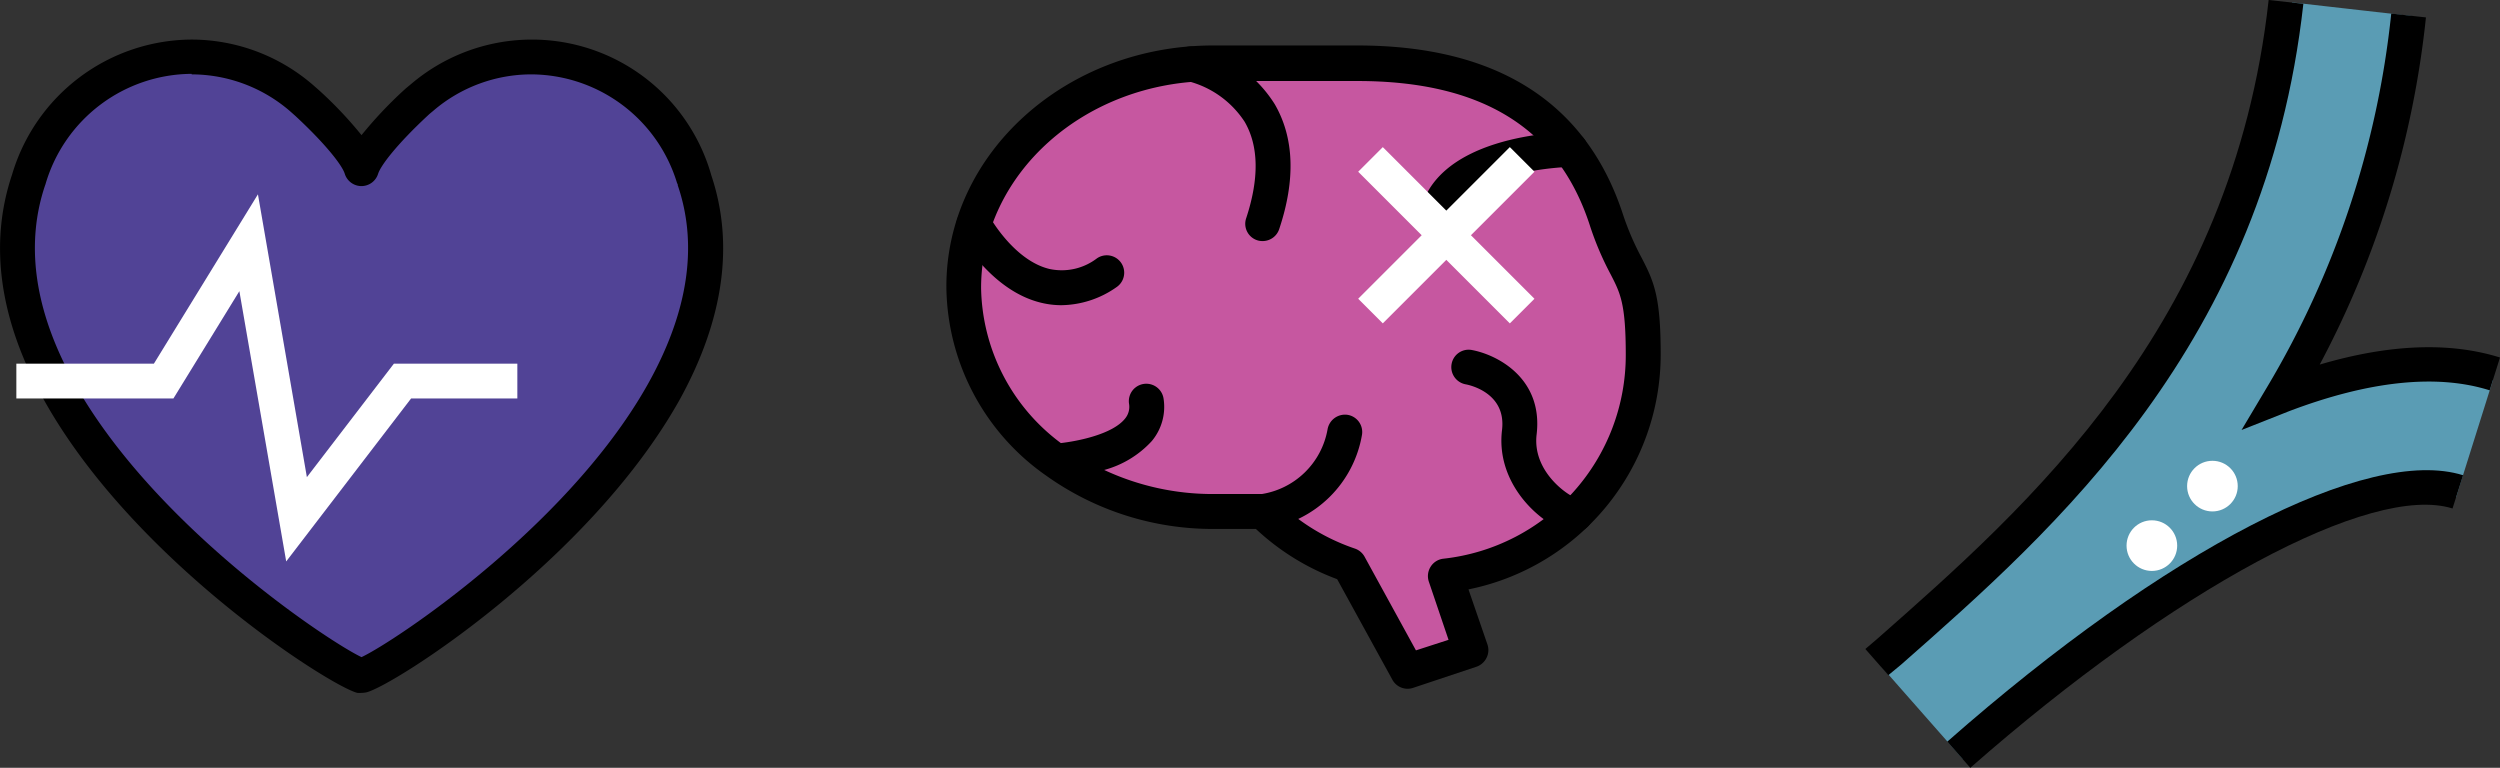
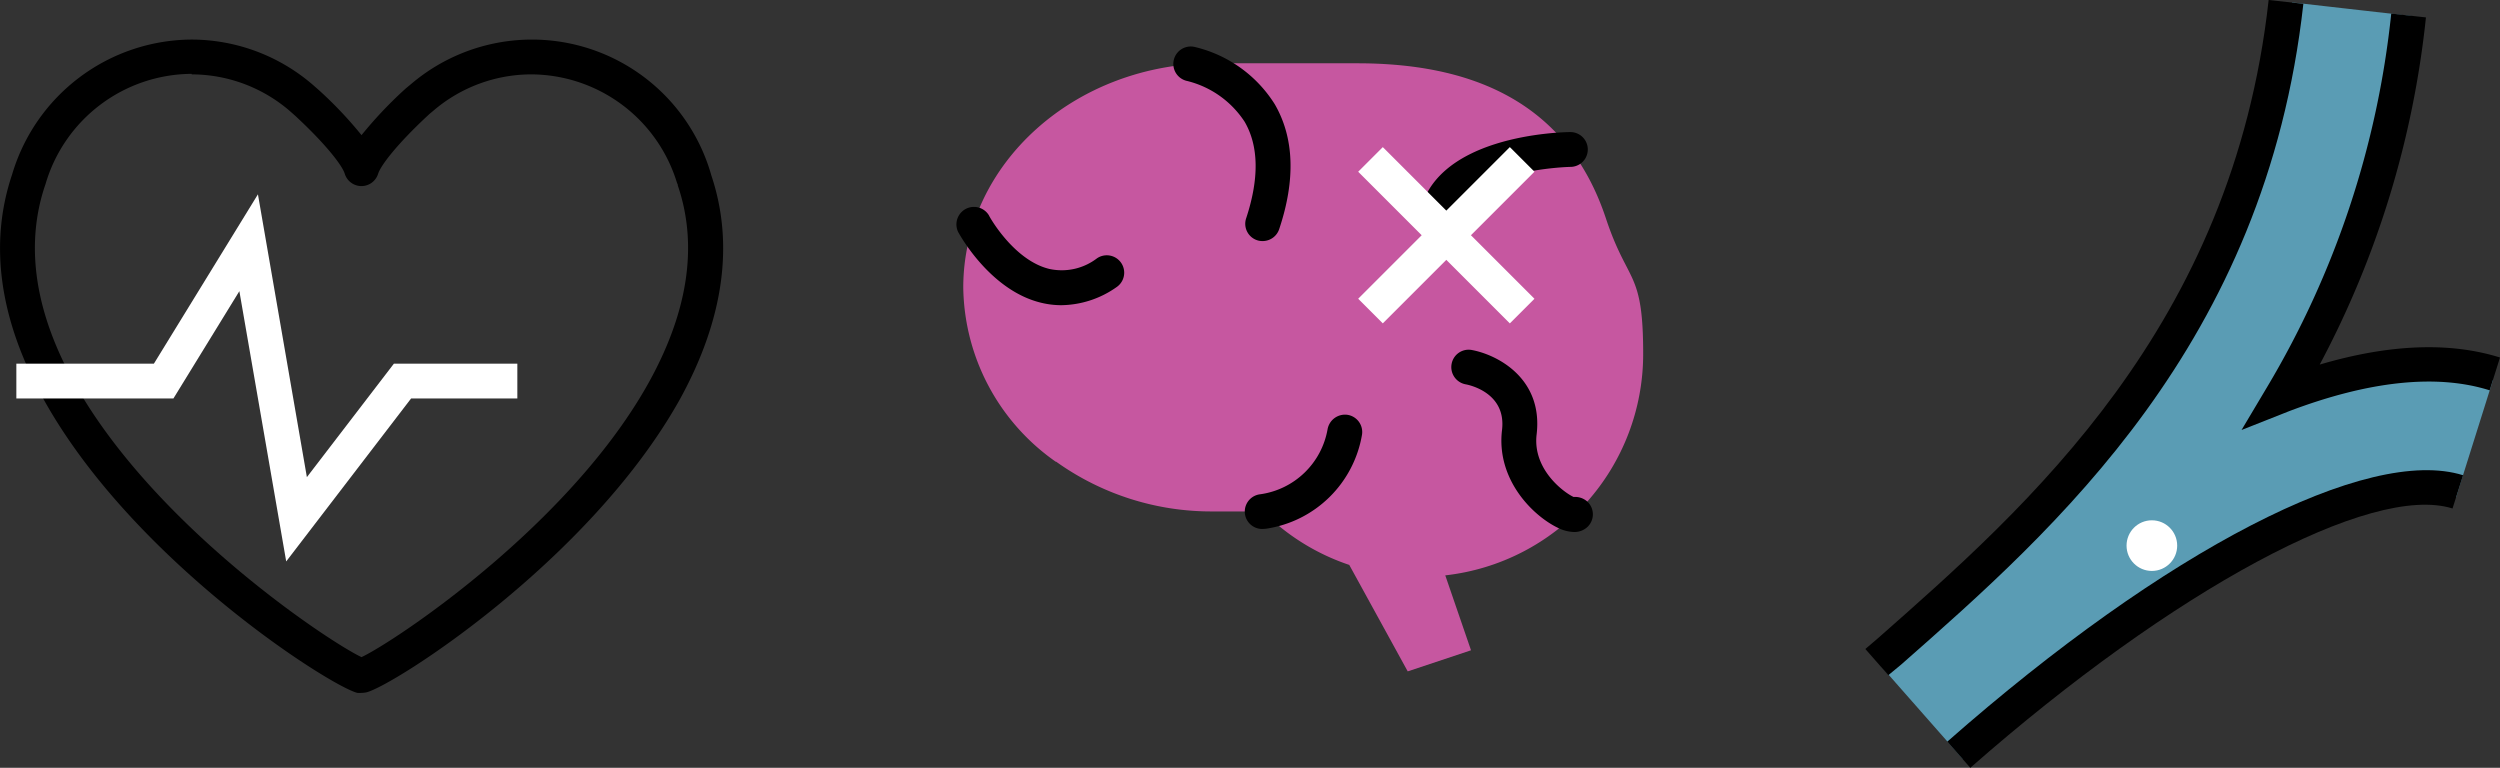
<svg xmlns="http://www.w3.org/2000/svg" viewBox="0 0 236.98 72.78">
  <rect x="0" y="0" width="236.98" height="72.78" fill="#333333" stroke="none" />
  <defs>
    <style>.cls-1{fill:#514396;}.cls-2{fill:#fff;}.cls-3{fill:#c657a0;}.cls-4{fill:#5a9cb4;}</style>
  </defs>
  <title>Asset 192Newsletter Icons</title>
  <g id="Layer_2" data-name="Layer 2">
    <g id="Layer_2-2" data-name="Layer 2">
-       <path class="cls-1" d="M34.36,64c3-.7,39.07-24.29,31.46-47,0,0,0-.1,0-.15h0A16.21,16.21,0,0,0,50.35,5.4,15.92,15.92,0,0,0,39.9,9.33L40,9.22s-.26.2-.47.39l-.17.16C38.12,11,34.83,14.15,34.26,16c-.57-1.83-3.85-5-5.13-6.2L29,9.61l-.33-.28A15.92,15.92,0,0,0,18.17,5.4,16.22,16.22,0,0,0,2.75,16.91h0c0,.05,0,.1,0,.15C-4.91,39.73,31.23,63.32,34.19,64A.49.49,0,0,0,34.36,64Z" />
      <path d="M34.27,65.68a2.46,2.46,0,0,1-.4,0C31.24,65,12.65,53.16,4.15,37.88c-4.21-7.57-5.22-14.76-3-21.35a17.85,17.85,0,0,1,17-12.78A17.64,17.64,0,0,1,29.7,8.08l.57.5a38.18,38.18,0,0,1,4,4.23,39.47,39.47,0,0,1,4-4.25l.2-.18L39,7.94a17.67,17.67,0,0,1,28.37,8.48s.05.17.05.18c2.2,6.53,1.18,13.72-3,21.3C55.87,53.17,37.3,65,34.73,65.63h0A2.71,2.71,0,0,1,34.27,65.68ZM34.36,64h0Zm0,0h0Zm-16.19-57A14.52,14.52,0,0,0,4.33,17.4a1.27,1.27,0,0,1-.06.18C2.47,22.94,3.2,28.85,6.44,35.16c7.25,14.11,24.74,25.68,27.83,27.13,3.1-1.45,20.56-13,27.81-27.12,3.24-6.31,4-12.23,2.17-17.59,0,0,0-.17-.06-.19A14.51,14.51,0,0,0,50.36,7.05a14.29,14.29,0,0,0-9.25,3.42l-.13.11-.11.09-.18.15-.16.15c-2.9,2.7-4.44,4.71-4.69,5.51a1.66,1.66,0,0,1-1.58,1.16h0a1.66,1.66,0,0,1-1.58-1.17c-.24-.79-1.79-2.8-4.68-5.48l-.45-.4A14.29,14.29,0,0,0,18.17,7.05Z" />
      <polygon class="cls-2" points="27.13 53.22 22.69 27.6 16.44 37.77 1.55 37.77 1.55 34.47 14.59 34.47 24.45 18.42 29.09 45.23 37.34 34.47 49.04 34.47 49.04 37.77 38.97 37.77 27.13 53.22" />
      <path class="cls-3" d="M100.08,43.74A25.27,25.27,0,0,0,115,48.48h4.72a21,21,0,0,0,8.18,5.07l5.54,10.09,6-2L137,54.54a21.11,21.11,0,0,0,18.76-21c0-8-1.44-6.53-3.54-12.86C148.44,9.31,139,6,128.67,6H115c-13.09,0-23.69,9.51-23.69,21.26a20.47,20.47,0,0,0,8.77,16.51s9.27-.57,8.58-5.67" />
-       <path d="M133.44,65.29a1.65,1.65,0,0,1-1.45-.85l-5.24-9.54a22.87,22.87,0,0,1-7.7-4.76h-4a27.16,27.16,0,0,1-15.89-5.06h0a22.06,22.06,0,0,1-9.45-17.85C89.66,14.59,101,4.31,115,4.31h13.67c13.17,0,21.63,5.35,25.13,15.88a26,26,0,0,0,1.81,4.24c1.19,2.29,1.81,3.73,1.81,9.14a22.72,22.72,0,0,1-18.22,22.3L141,61.1a1.62,1.62,0,0,1-.09,1.26,1.67,1.67,0,0,1-.95.84l-6,2A1.67,1.67,0,0,1,133.44,65.29ZM104.67,44.55A24.29,24.29,0,0,0,115,46.83h4.72a1.66,1.66,0,0,1,1.17.49A19.6,19.6,0,0,0,128.43,52a1.66,1.66,0,0,1,.92.77l4.87,8.88,3.09-1-1.87-5.52a1.66,1.66,0,0,1,.18-1.42,1.63,1.63,0,0,1,1.21-.75,19.41,19.41,0,0,0,17.28-19.33c0-4.85-.51-5.83-1.43-7.62a28.52,28.52,0,0,1-2-4.72c-3-9.16-10.24-13.61-22-13.61H115c-12.16,0-22,8.79-22,19.61A18.7,18.7,0,0,0,100.56,42c1.65-.19,4.88-.84,6.07-2.3a1.75,1.75,0,0,0,.39-1.45,1.65,1.65,0,0,1,3.28-.44,5.05,5.05,0,0,1-1.12,4A9.46,9.46,0,0,1,104.67,44.55Z" />
-       <path class="cls-3" d="M92.28,21.2s5.18,9.69,12.63,4.6" />
      <path d="M100.6,28.93a8.11,8.11,0,0,1-1.94-.24c-4.83-1.18-7.72-6.49-7.84-6.71a1.66,1.66,0,0,1,2.92-1.57h0c0,.05,2.33,4.26,5.72,5.08a5.49,5.49,0,0,0,4.52-1,1.65,1.65,0,1,1,1.87,2.72A9.26,9.26,0,0,1,100.6,28.93Z" />
      <path class="cls-3" d="M112.82,6.06s11.09,2.2,6.82,15.14" />
      <path d="M119.64,22.85a1.52,1.52,0,0,1-.51-.09,1.64,1.64,0,0,1-1-2.08c1.24-3.77,1.19-6.84-.15-9.14a9.11,9.11,0,0,0-5.43-3.86,1.65,1.65,0,1,1,.65-3.24,12.3,12.3,0,0,1,7.63,5.43c1.84,3.16,2,7.14.43,11.84A1.65,1.65,0,0,1,119.64,22.85Z" />
      <path class="cls-3" d="M127.48,41a9.24,9.24,0,0,1-7.76,7.53" />
      <path d="M119.72,50.14a1.65,1.65,0,0,1-.24-3.29,7.54,7.54,0,0,0,6.36-6.14,1.68,1.68,0,0,1,1.88-1.39,1.65,1.65,0,0,1,1.39,1.87A10.84,10.84,0,0,1,120,50.12Z" />
      <path class="cls-3" d="M139.23,34.8s5.4,1,4.79,6.15,4.82,8.28,5.32,7.78" />
      <path d="M149.19,50.43a3.7,3.7,0,0,1-1.54-.41c-2.42-1.18-5.83-4.62-5.27-9.26.42-3.51-3.06-4.26-3.45-4.33a1.66,1.66,0,0,1-1.33-1.93,1.64,1.64,0,0,1,1.93-1.32c2.4.45,6.76,2.68,6.13,8-.4,3.32,2.6,5.52,3.51,5.93a1.72,1.72,0,0,1,1.34.48,1.65,1.65,0,0,1,0,2.33A1.8,1.8,0,0,1,149.19,50.43Zm-1-2.87h0Zm0,0Z" />
      <path class="cls-3" d="M148.87,14.2s-12.07.08-12.77,7" />
      <path d="M136.1,22.85h-.16A1.65,1.65,0,0,1,134.46,21c.83-8.3,13.84-8.48,14.4-8.48h0a1.65,1.65,0,0,1,0,3.3c-.1,0-10.6.24-11.13,5.51A1.67,1.67,0,0,1,136.1,22.85Z" />
      <rect class="cls-2" x="135.45" y="12.13" width="3.3" height="20.33" transform="translate(24.39 103.48) rotate(-45)" />
      <rect class="cls-2" x="126.93" y="20.65" width="20.33" height="3.3" transform="translate(24.39 103.47) rotate(-45)" />
      <path class="cls-4" d="M236.32,36c-5.94-1.86-12.59-.49-19.78,2.26A92,92,0,0,0,228.61,1.52L217.27.23c-3.51,31.63-23.56,49.59-37.94,62.21l-1,.73,7.72,8.77h0C206,54.42,224.45,44.5,232.82,47.13Z" />
      <path d="M179,64l-2.18-2.48,1.17-1C192.2,48,211.61,31,215.05,0l3.29.36C214.76,32.63,194.79,50.17,180.21,63Z" />
      <path d="M212.48,40.76l2.43-4.08A86.55,86.55,0,0,0,226.67,1.29l3.29.36a89.79,89.79,0,0,1-10.07,32.91c6.57-1.94,12.31-2.17,17.09-.67L236,37c-5-1.58-11.45-.9-19.07,2Z" />
      <path d="M186.77,72.78l-2.18-2.48c20.66-18.18,39.86-28.09,48.89-25.25l-1,3.15C224.77,45.78,206,55.89,186.77,72.78Z" />
      <circle class="cls-2" cx="203.98" cy="51.72" r="2.4" />
-       <circle class="cls-2" cx="209.72" cy="46.08" r="2.4" />
    </g>
  </g>
</svg>